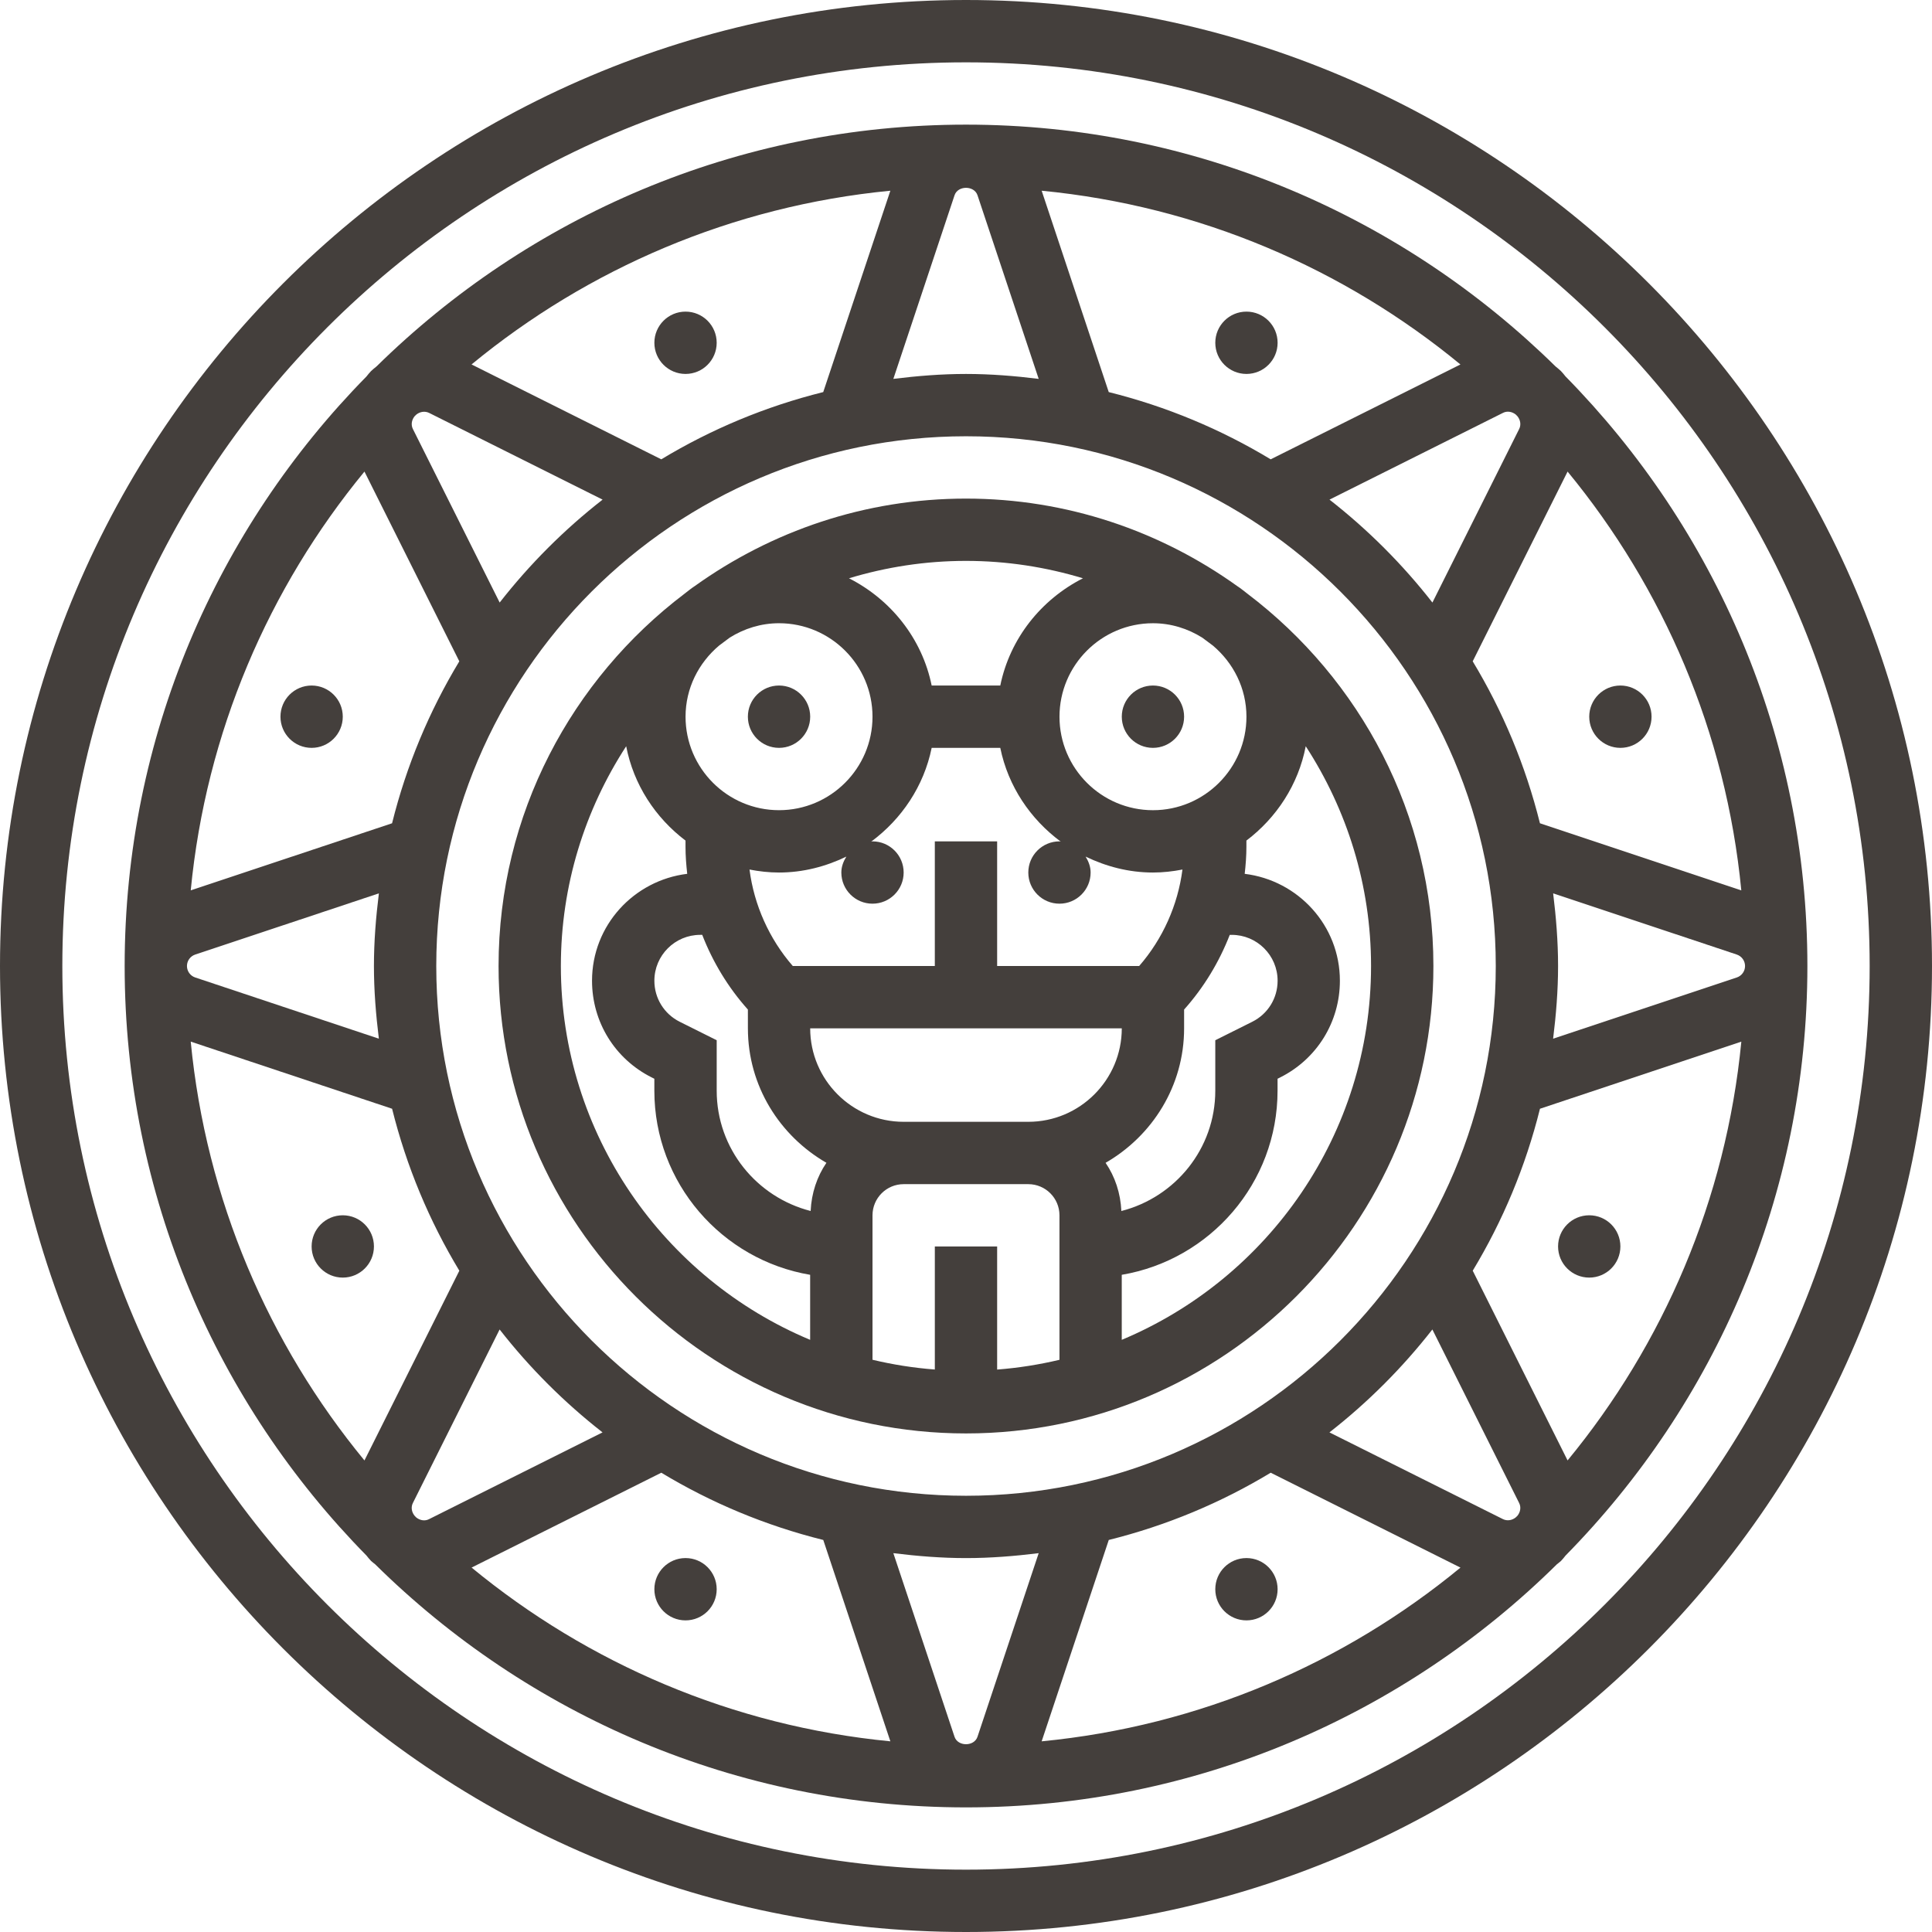
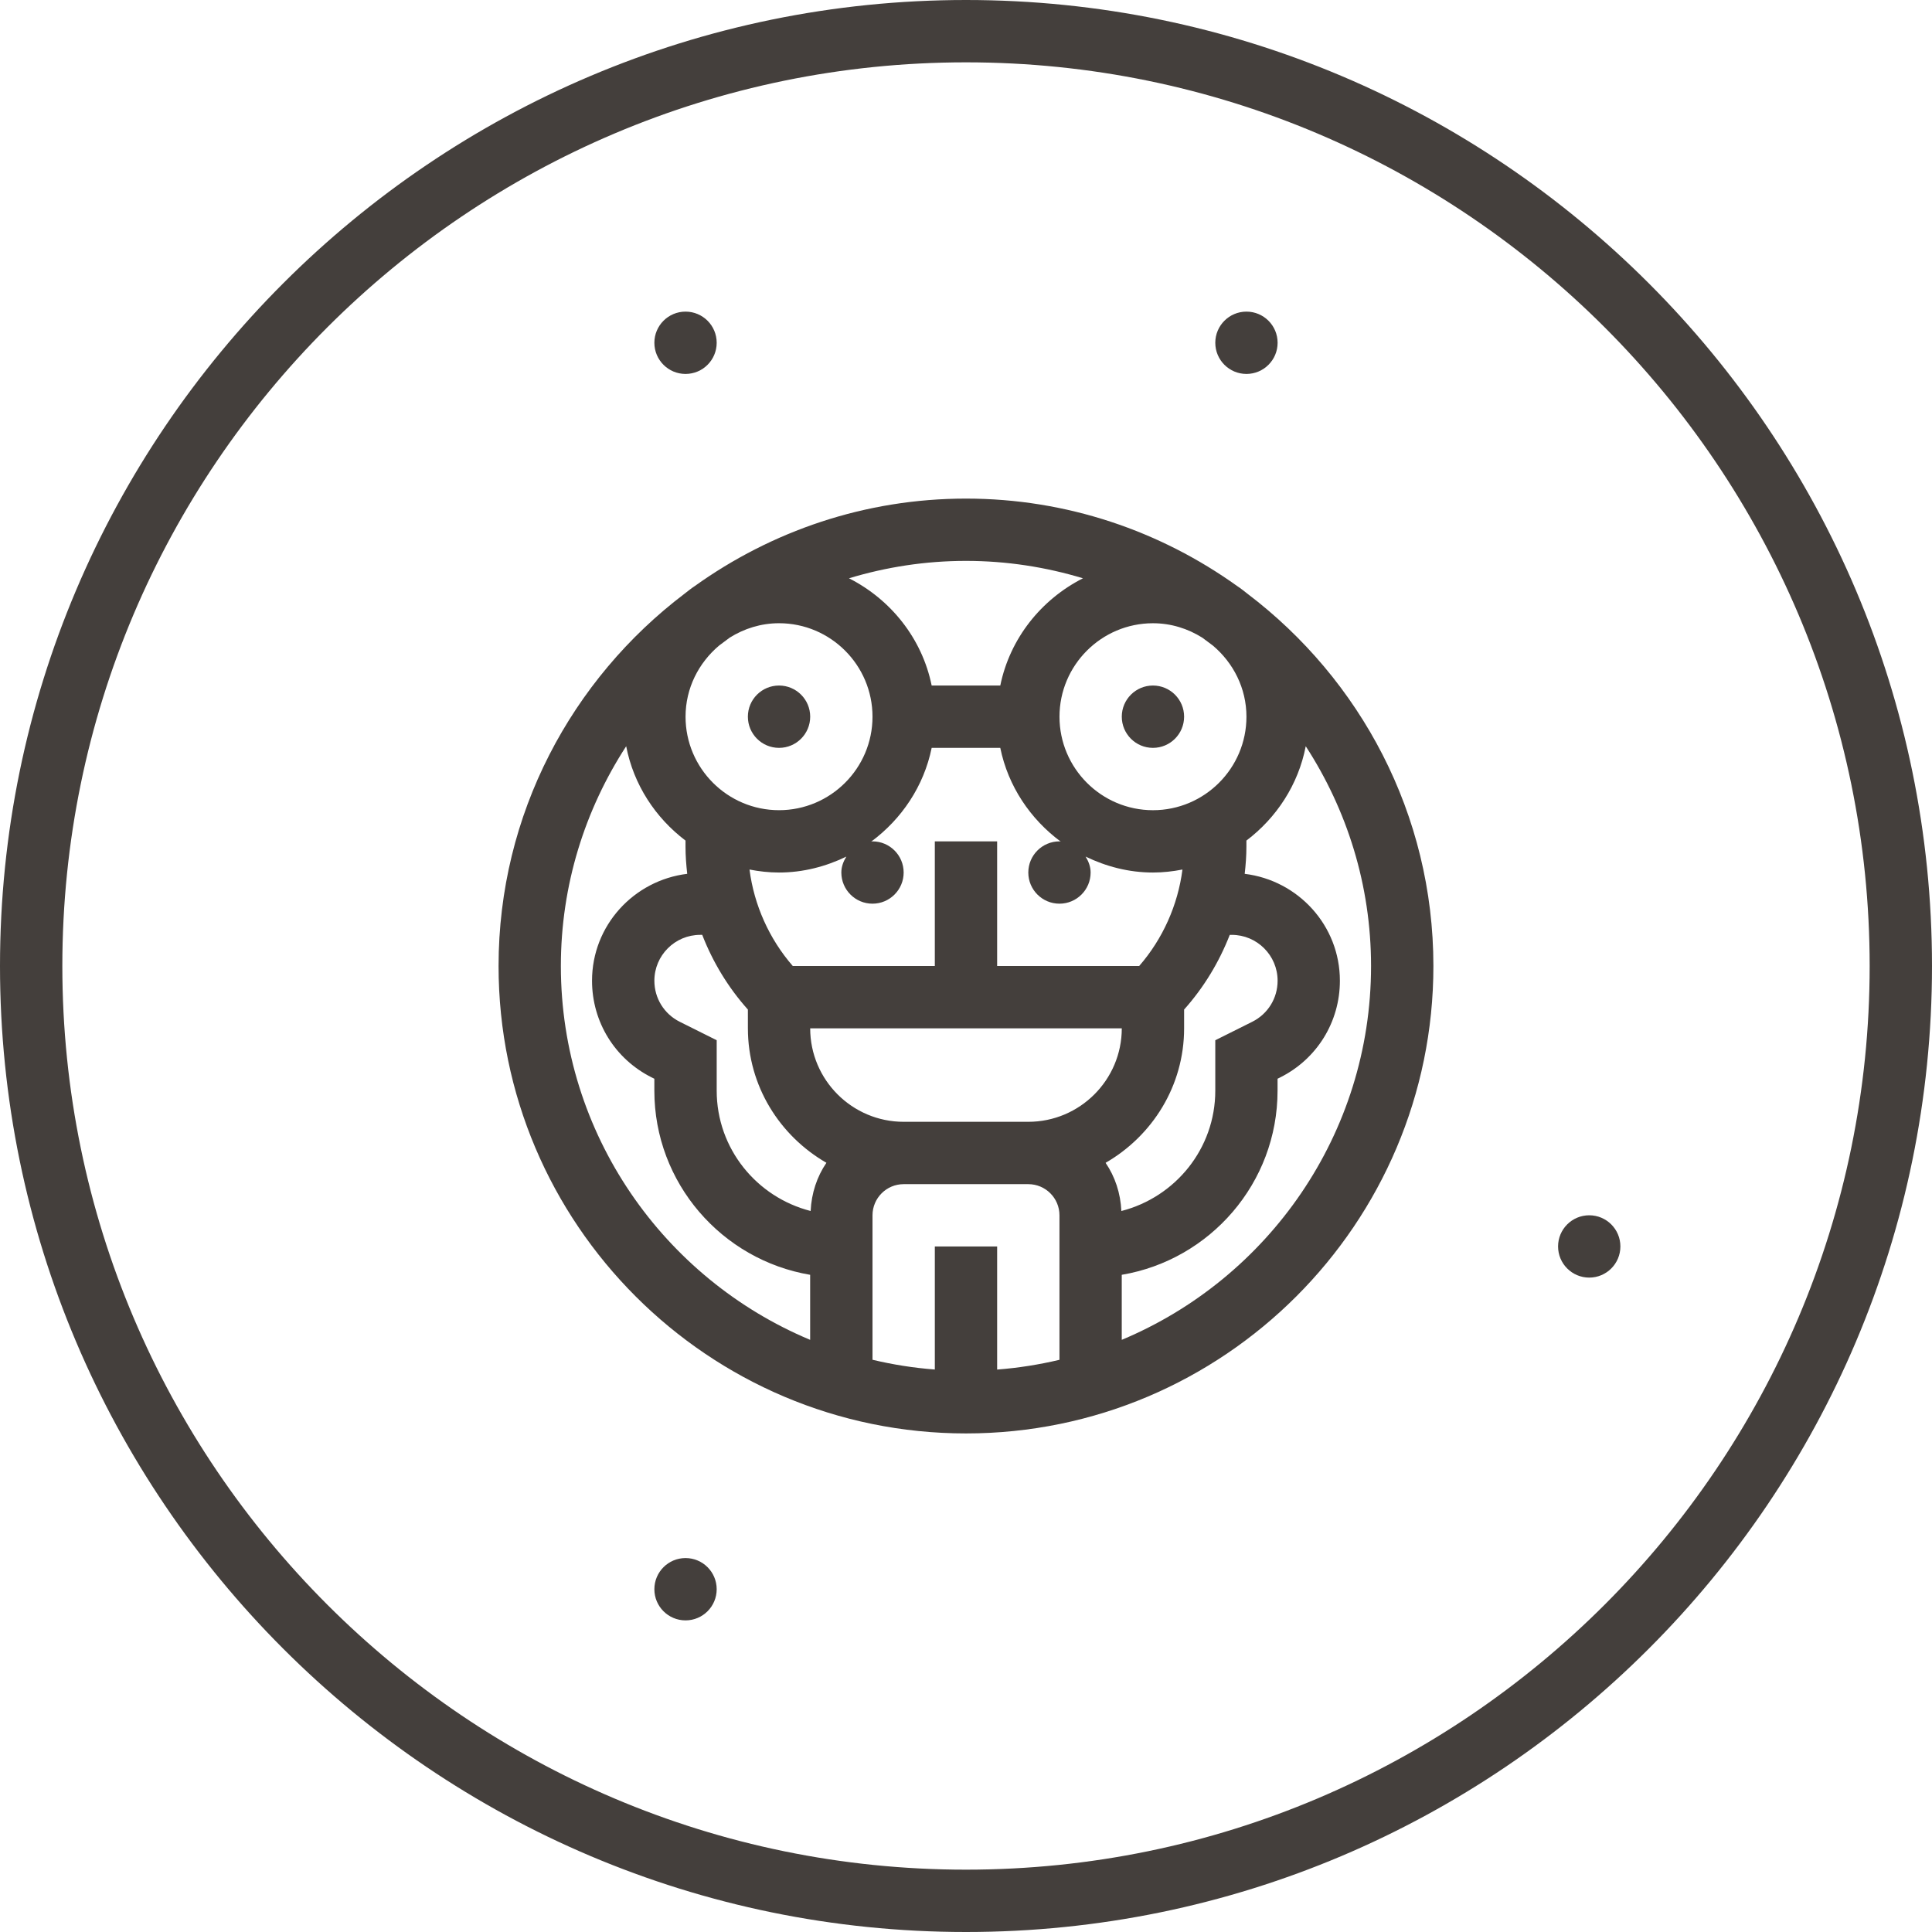
<svg xmlns="http://www.w3.org/2000/svg" width="512pt" height="512pt" version="1.1" viewBox="0 0 512 512">
  <g fill="#443f3c">
    <path d="m256 0c-141.16 0-256 114.84-256 256s114.84 256 256 256 256-114.84 256-256-114.84-256-256-256zm0 495.48c-132.05 0-239.48-107.44-239.48-239.48s107.44-239.48 239.48-239.48 239.48 107.44 239.48 239.48-107.44 239.48-239.48 239.48z" />
-     <path d="m414.89 99.773c-0.395-0.488-0.777-0.984-1.223-1.438-0.445-0.445-0.949-0.816-1.43-1.223-40.266-39.598-95.438-64.082-156.23-64.082s-115.95 24.484-156.22 64.074c-0.488 0.406-0.992 0.777-1.445 1.23-0.453 0.453-0.824 0.949-1.223 1.438-39.598 40.258-64.082 95.43-64.082 156.23s24.484 115.97 64.082 156.23c0.395 0.488 0.777 0.984 1.223 1.438 0.332 0.332 0.719 0.57 1.066 0.867 40.293 39.812 95.621 64.438 156.6 64.438s116.3-24.625 156.6-64.438c0.348-0.305 0.734-0.535 1.066-0.867 0.453-0.453 0.824-0.949 1.223-1.438 39.598-40.258 64.082-95.43 64.082-156.23s-24.484-115.97-64.082-156.23zm0.535 287.26-25.137-50.285c7.961-13.18 14.004-27.59 17.82-42.918l53.363-17.781c-4.062 41.898-20.68 80.164-46.047 110.98zm-13.742 15.102c-0.973 0.777-2.262 1-3.394 0.445l-45.973-22.98c10.176-7.945 19.324-17.102 27.277-27.277l22.992 45.98c0.57 1.125 0.332 2.41-0.438 3.379-0.16 0.148-0.309 0.305-0.465 0.453zm-291.82-0.453c-0.777-0.965-1.008-2.262-0.438-3.387l22.98-45.973c7.945 10.176 17.102 19.324 27.277 27.277l-45.98 22.992c-1.105 0.578-2.41 0.332-3.379-0.438-0.145-0.168-0.301-0.316-0.461-0.473zm-59.316-125.64 53.363 17.789c3.816 15.328 9.859 29.738 17.82 42.918l-25.145 50.285c-25.367-30.824-41.984-69.102-46.039-110.99zm46.039-151.07 25.137 50.285c-7.961 13.18-14.004 27.59-17.82 42.918l-53.355 17.777c4.055-41.895 20.672-80.16 46.039-110.98zm13.742-15.102c0.965-0.777 2.269-0.992 3.394-0.445l45.973 22.98c-10.176 7.945-19.324 17.102-27.277 27.277l-22.992-45.98c-0.57-1.125-0.332-2.41 0.438-3.379 0.16-0.148 0.309-0.305 0.465-0.453zm291.82 0.453c0.777 0.965 1.008 2.262 0.438 3.387l-22.98 45.973c-7.945-10.176-17.102-19.324-27.277-27.277l45.98-22.992c1.098-0.57 2.41-0.332 3.387 0.445 0.145 0.16 0.293 0.316 0.453 0.465zm59.316 125.64-53.363-17.789c-3.816-15.328-9.859-29.738-17.82-42.918l25.145-50.285c25.367 30.824 41.984 69.102 46.039 110.99zm-1.199 23.082-48.672 16.219c0.785-6.324 1.312-12.727 1.312-19.258s-0.527-12.934-1.305-19.258l48.664 16.219c1.316 0.445 2.191 1.66 2.191 3.039s-0.875 2.594-2.191 3.039zm-204.26 137.35c-77.41 0-140.39-62.977-140.39-140.39s62.977-140.39 140.39-140.39 140.39 62.977 140.39 140.39-62.977 140.39-140.39 140.39zm19.258 15.211-16.219 48.664c-0.883 2.625-5.195 2.617-6.078 0.008l-16.219-48.672c6.324 0.777 12.727 1.305 19.258 1.305s12.934-0.527 19.258-1.305zm-38.516-311.2 16.219-48.664c0.883-2.625 5.195-2.617 6.078-0.008l16.219 48.672c-6.324-0.777-12.727-1.305-19.258-1.305s-12.934 0.527-19.258 1.305zm100 21.32c-13.18-7.961-27.59-14.004-42.918-17.82l-17.777-53.363c41.895 4.055 80.168 20.672 110.98 46.047zm-118.58-17.82c-15.328 3.816-29.738 9.859-42.918 17.82l-50.285-25.145c30.82-25.379 69.086-41.984 110.99-46.039zm-166.43 149.06 48.672-16.219c-0.785 6.324-1.312 12.727-1.312 19.258s0.527 12.934 1.305 19.258l-48.664-16.219c-1.316-0.445-2.191-1.66-2.191-3.039s0.875-2.594 2.191-3.039zm123.52 137.32c13.18 7.961 27.59 14.004 42.918 17.82l17.781 53.363c-41.895-4.055-80.168-20.672-110.98-46.047zm118.58 17.82c15.328-3.816 29.738-9.859 42.918-17.82l50.285 25.145c-30.82 25.379-69.086 41.984-110.99 46.039z" />
    <path d="m330.61 157.36c-0.91-0.703-1.785-1.43-2.75-2.055-20.293-14.527-45.059-23.172-71.863-23.172s-51.57 8.645-71.863 23.172c-0.965 0.629-1.84 1.355-2.75 2.055-29.852 22.637-49.258 58.371-49.258 98.645 0 68.301 55.57 123.87 123.87 123.87s123.87-55.57 123.87-123.87c0-40.273-19.406-76.008-49.258-98.645zm-0.289 32.578c0 13.66-11.117 24.773-24.773 24.773-13.66 0-24.773-11.117-24.773-24.773 0-13.66 11.117-24.773 24.773-24.773 4.805 0 9.266 1.438 13.062 3.816 0.957 0.695 1.898 1.402 2.84 2.121 5.375 4.551 8.871 11.258 8.871 18.836zm-3.898 57.809c6.703 0 12.156 5.449 12.156 12.156 0 4.641-2.578 8.805-6.715 10.875l-9.801 4.898v13.359c0 15.395-10.621 28.242-24.891 31.895-0.215-4.715-1.676-9.109-4.18-12.773 12.371-7.137 20.809-20.359 20.809-35.637v-4.981c5.203-5.82 9.281-12.559 12.098-19.793zm-78.684 82.582v32.609c-5.641-0.43-11.148-1.305-16.516-2.586v-38.281c0-4.559 3.699-8.258 8.258-8.258h33.031c4.559 0 8.258 3.699 8.258 8.258v38.293c-5.367 1.273-10.875 2.148-16.516 2.586v-32.621zm-67.609-59.551c-4.137-2.074-6.715-6.242-6.715-10.875 0-6.707 5.453-12.156 12.156-12.156h0.527c2.809 7.234 6.894 13.98 12.098 19.793l0.004 4.981c0 15.277 8.441 28.5 20.809 35.633-2.504 3.668-3.965 8.059-4.18 12.773-14.277-3.648-24.898-16.496-24.898-31.891v-13.363zm13.254-101.8c3.801-2.379 8.258-3.816 13.066-3.816 13.66 0 24.773 11.117 24.773 24.773 0 13.66-11.117 24.773-24.773 24.773-13.66 0-24.773-11.117-24.773-24.773 0-7.582 3.492-14.285 8.871-18.836 0.93-0.719 1.879-1.426 2.836-2.121zm103.9 103.54c0 13.66-11.117 24.773-24.773 24.773h-33.031c-13.66 0-24.773-11.117-24.773-24.773zm4.609-16.516h-37.641v-33.031h-16.516v33.031h-37.641c-6.25-7.184-10.258-16.145-11.469-25.566 2.535 0.496 5.144 0.793 7.82 0.793 6.418 0 12.422-1.602 17.844-4.219-0.77 1.254-1.328 2.641-1.328 4.219 0 4.559 3.699 8.258 8.258 8.258 4.559 0 8.258-3.699 8.258-8.258 0-4.559-3.699-8.258-8.258-8.258-0.125 0-0.223 0.066-0.34 0.066 8.051-5.961 13.949-14.684 16.02-24.84h18.184c2.074 10.164 7.969 18.879 16.02 24.84-0.113 0-0.211-0.066-0.336-0.066-4.559 0-8.258 3.699-8.258 8.258 0 4.559 3.699 8.258 8.258 8.258 4.559 0 8.258-3.699 8.258-8.258 0-1.578-0.562-2.965-1.328-4.219 5.426 2.617 11.43 4.219 17.844 4.219 2.676 0 5.285-0.297 7.82-0.793-1.211 9.422-5.219 18.383-11.469 25.566zm-14.898-102.75c-11.066 5.625-19.355 15.93-21.91 28.426h-18.184c-2.543-12.496-10.844-22.809-21.91-28.426 9.832-2.973 20.227-4.609 31.004-4.609s21.172 1.637 31 4.609zm-138.36 102.75c0-21.473 6.398-41.445 17.309-58.242 1.965 10.191 7.746 18.961 15.723 25.004v1.625c0 2.41 0.184 4.805 0.453 7.184-14.168 1.727-25.227 13.695-25.227 28.328 0 10.926 6.07 20.762 15.855 25.648l0.66 0.332v3.152c0 24.5 17.895 44.848 41.289 48.805v17.234c-38.754-16.207-66.062-54.5-66.062-99.07zm148.64 99.07v-17.234c23.395-3.949 41.289-24.297 41.289-48.805v-3.156l0.668-0.332c9.781-4.894 15.852-14.719 15.852-25.645 0-14.625-11.059-26.598-25.227-28.324 0.27-2.379 0.453-4.773 0.453-7.188v-1.625c7.977-6.043 13.758-14.809 15.723-25.004 10.906 16.797 17.309 36.77 17.309 58.242 0 44.57-27.309 82.863-66.066 99.07z" />
    <path d="m313.8 189.93c0 4.562-3.695 8.262-8.258 8.262-4.559 0-8.258-3.699-8.258-8.262 0-4.559 3.699-8.258 8.258-8.258 4.562 0 8.258 3.699 8.258 8.258" />
    <path d="m214.71 189.93c0 4.562-3.699 8.262-8.258 8.262-4.562 0-8.258-3.699-8.258-8.262 0-4.559 3.695-8.258 8.258-8.258 4.559 0 8.258 3.699 8.258 8.258" />
    <path d="m338.58 90.84c0 4.559-3.699 8.258-8.258 8.258-4.562 0-8.258-3.699-8.258-8.258 0-4.562 3.695-8.258 8.258-8.258 4.559 0 8.258 3.695 8.258 8.258" />
    <path d="m189.93 90.84c0 4.559-3.695 8.258-8.258 8.258-4.559 0-8.258-3.699-8.258-8.258 0-4.562 3.699-8.258 8.258-8.258 4.562 0 8.258 3.695 8.258 8.258" />
-     <path d="m338.58 421.16c0 4.562-3.699 8.258-8.258 8.258-4.562 0-8.258-3.695-8.258-8.258 0-4.559 3.695-8.258 8.258-8.258 4.559 0 8.258 3.699 8.258 8.258" />
    <path d="m189.93 421.16c0 4.562-3.695 8.258-8.258 8.258-4.559 0-8.258-3.695-8.258-8.258 0-4.559 3.699-8.258 8.258-8.258 4.562 0 8.258 3.699 8.258 8.258" />
-     <path d="m90.84 189.93c0 4.562-3.699 8.262-8.258 8.262-4.562 0-8.258-3.699-8.258-8.262 0-4.559 3.695-8.258 8.258-8.258 4.559 0 8.258 3.699 8.258 8.258" />
-     <path d="m437.68 189.93c0 4.562-3.695 8.262-8.258 8.262-4.559 0-8.258-3.699-8.258-8.262 0-4.559 3.699-8.258 8.258-8.258 4.562 0 8.258 3.699 8.258 8.258" />
-     <path d="m99.098 330.32c0 4.559-3.699 8.258-8.258 8.258-4.562 0-8.258-3.699-8.258-8.258 0-4.562 3.695-8.258 8.258-8.258 4.559 0 8.258 3.695 8.258 8.258" />
    <path d="m429.42 330.32c0 4.559-3.695 8.258-8.258 8.258-4.559 0-8.258-3.699-8.258-8.258 0-4.562 3.699-8.258 8.258-8.258 4.562 0 8.258 3.695 8.258 8.258" />
  </g>
</svg>